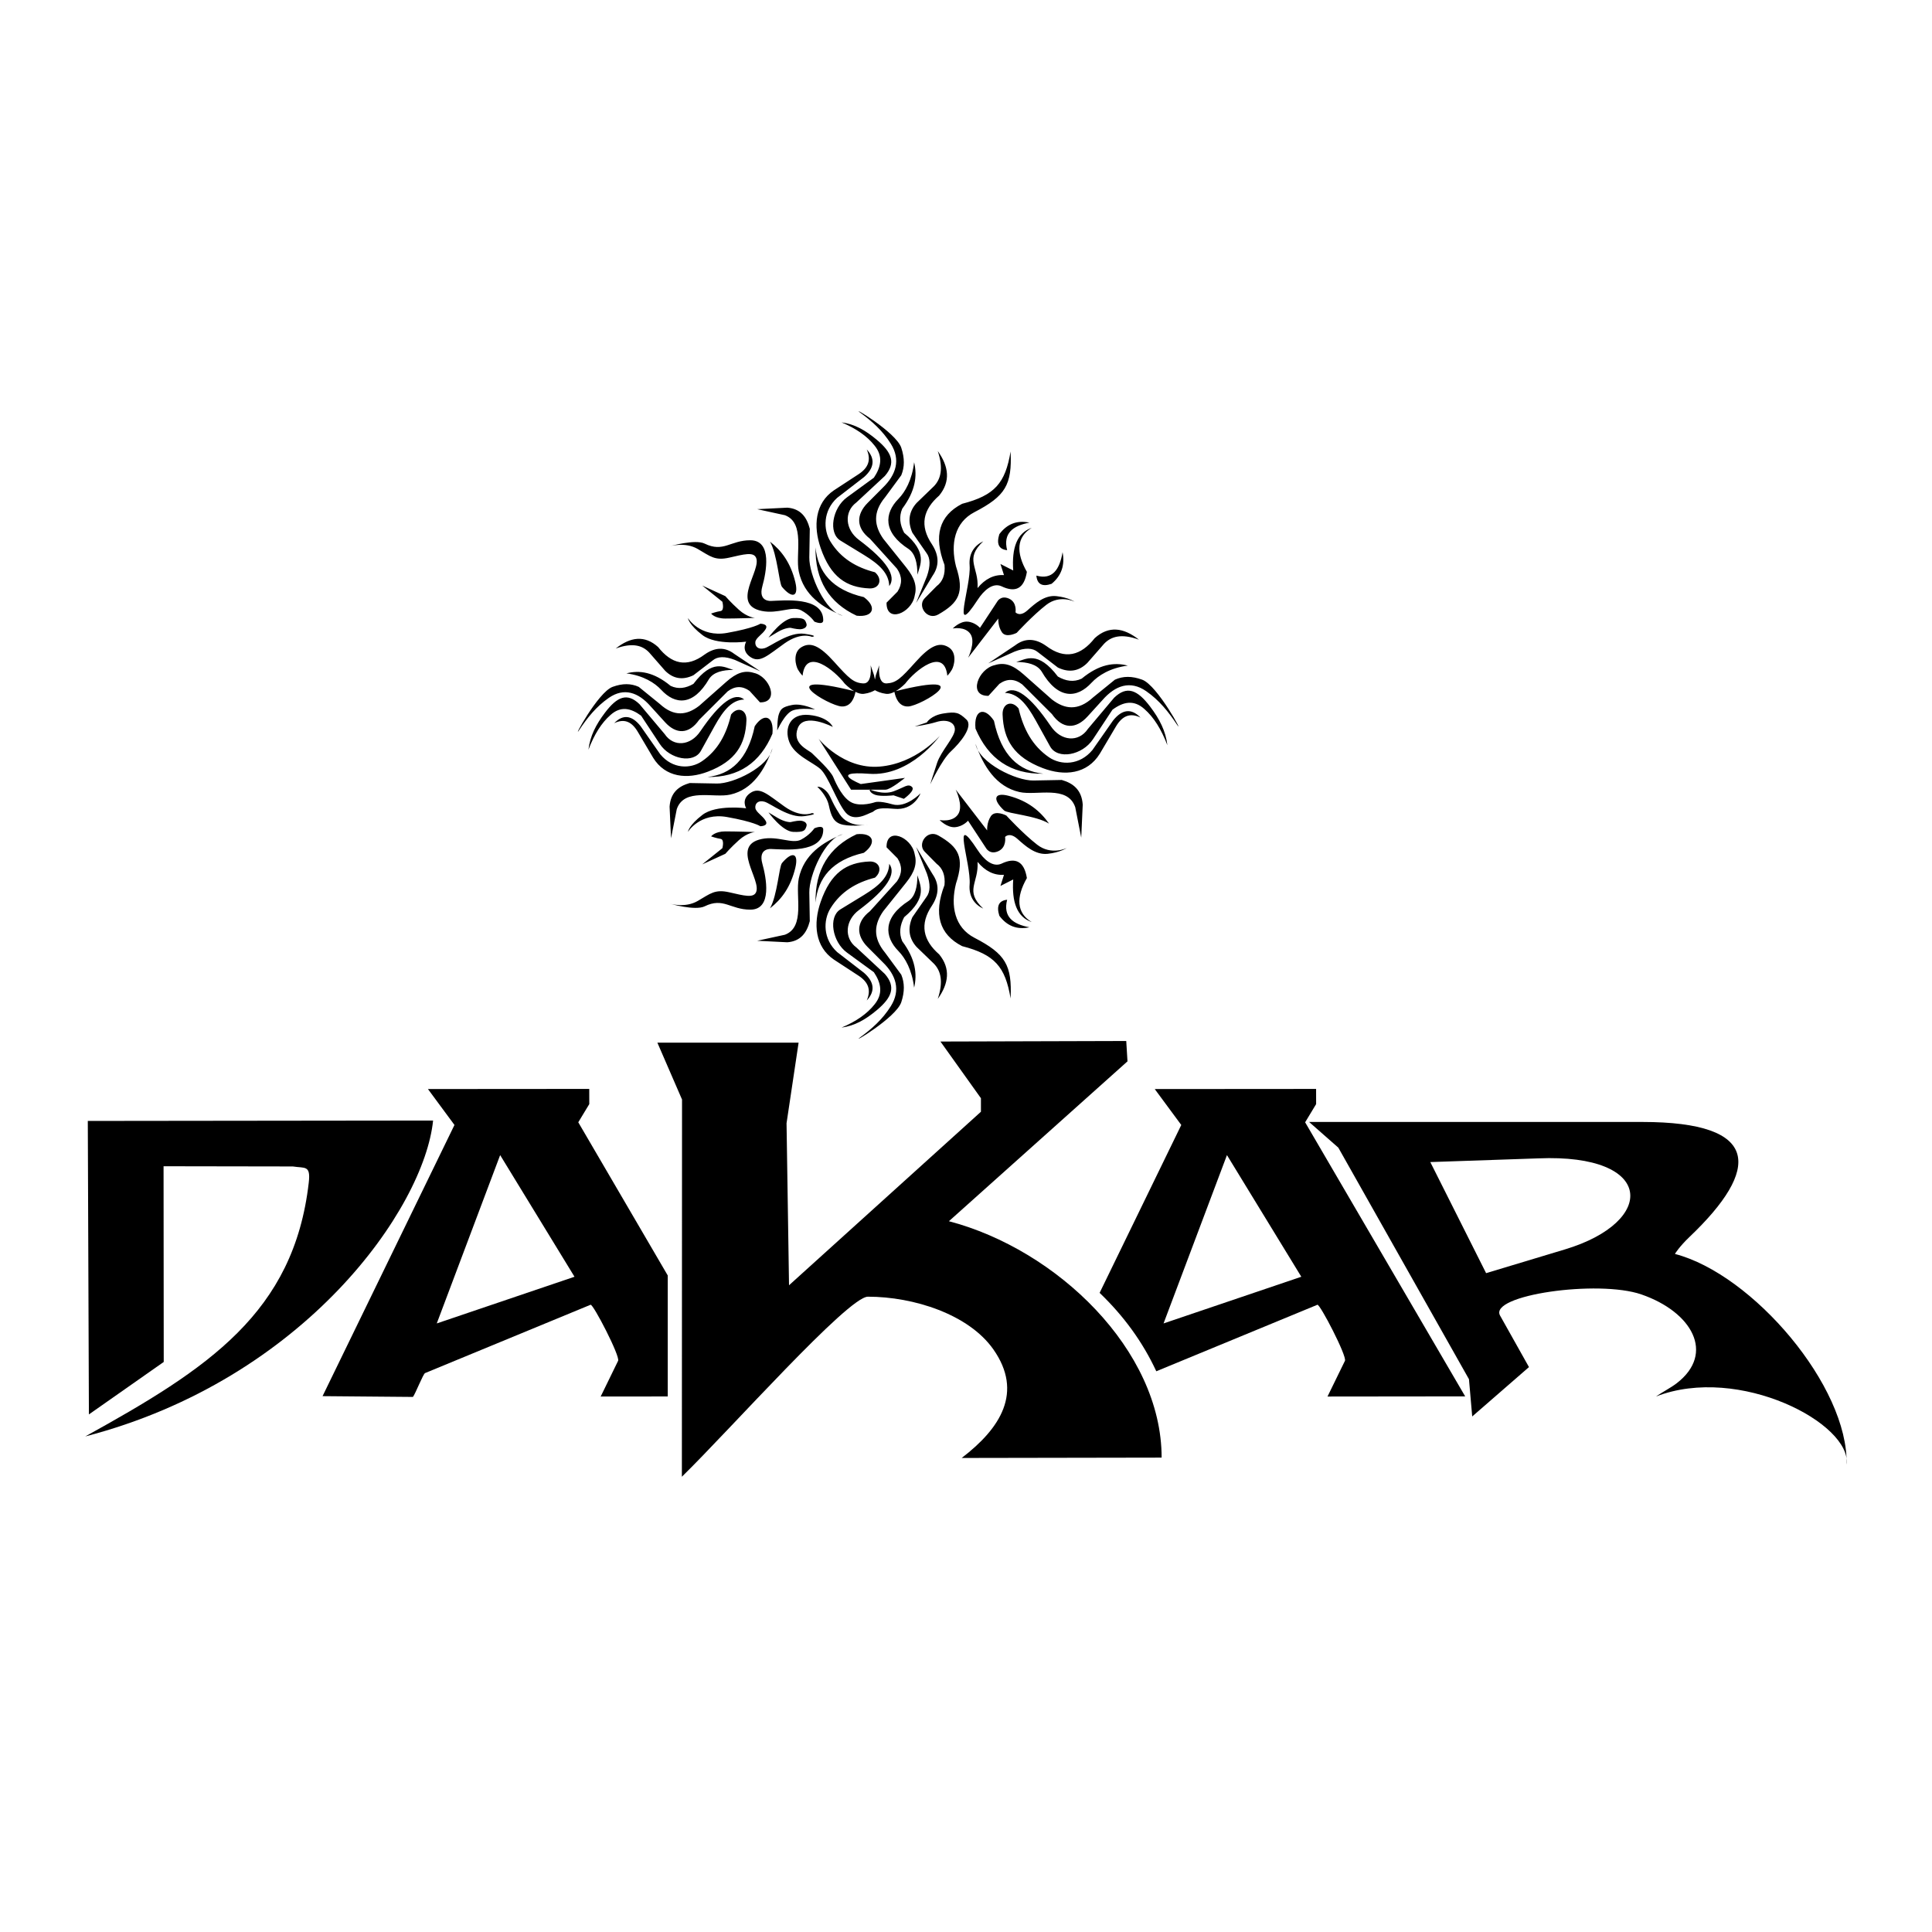
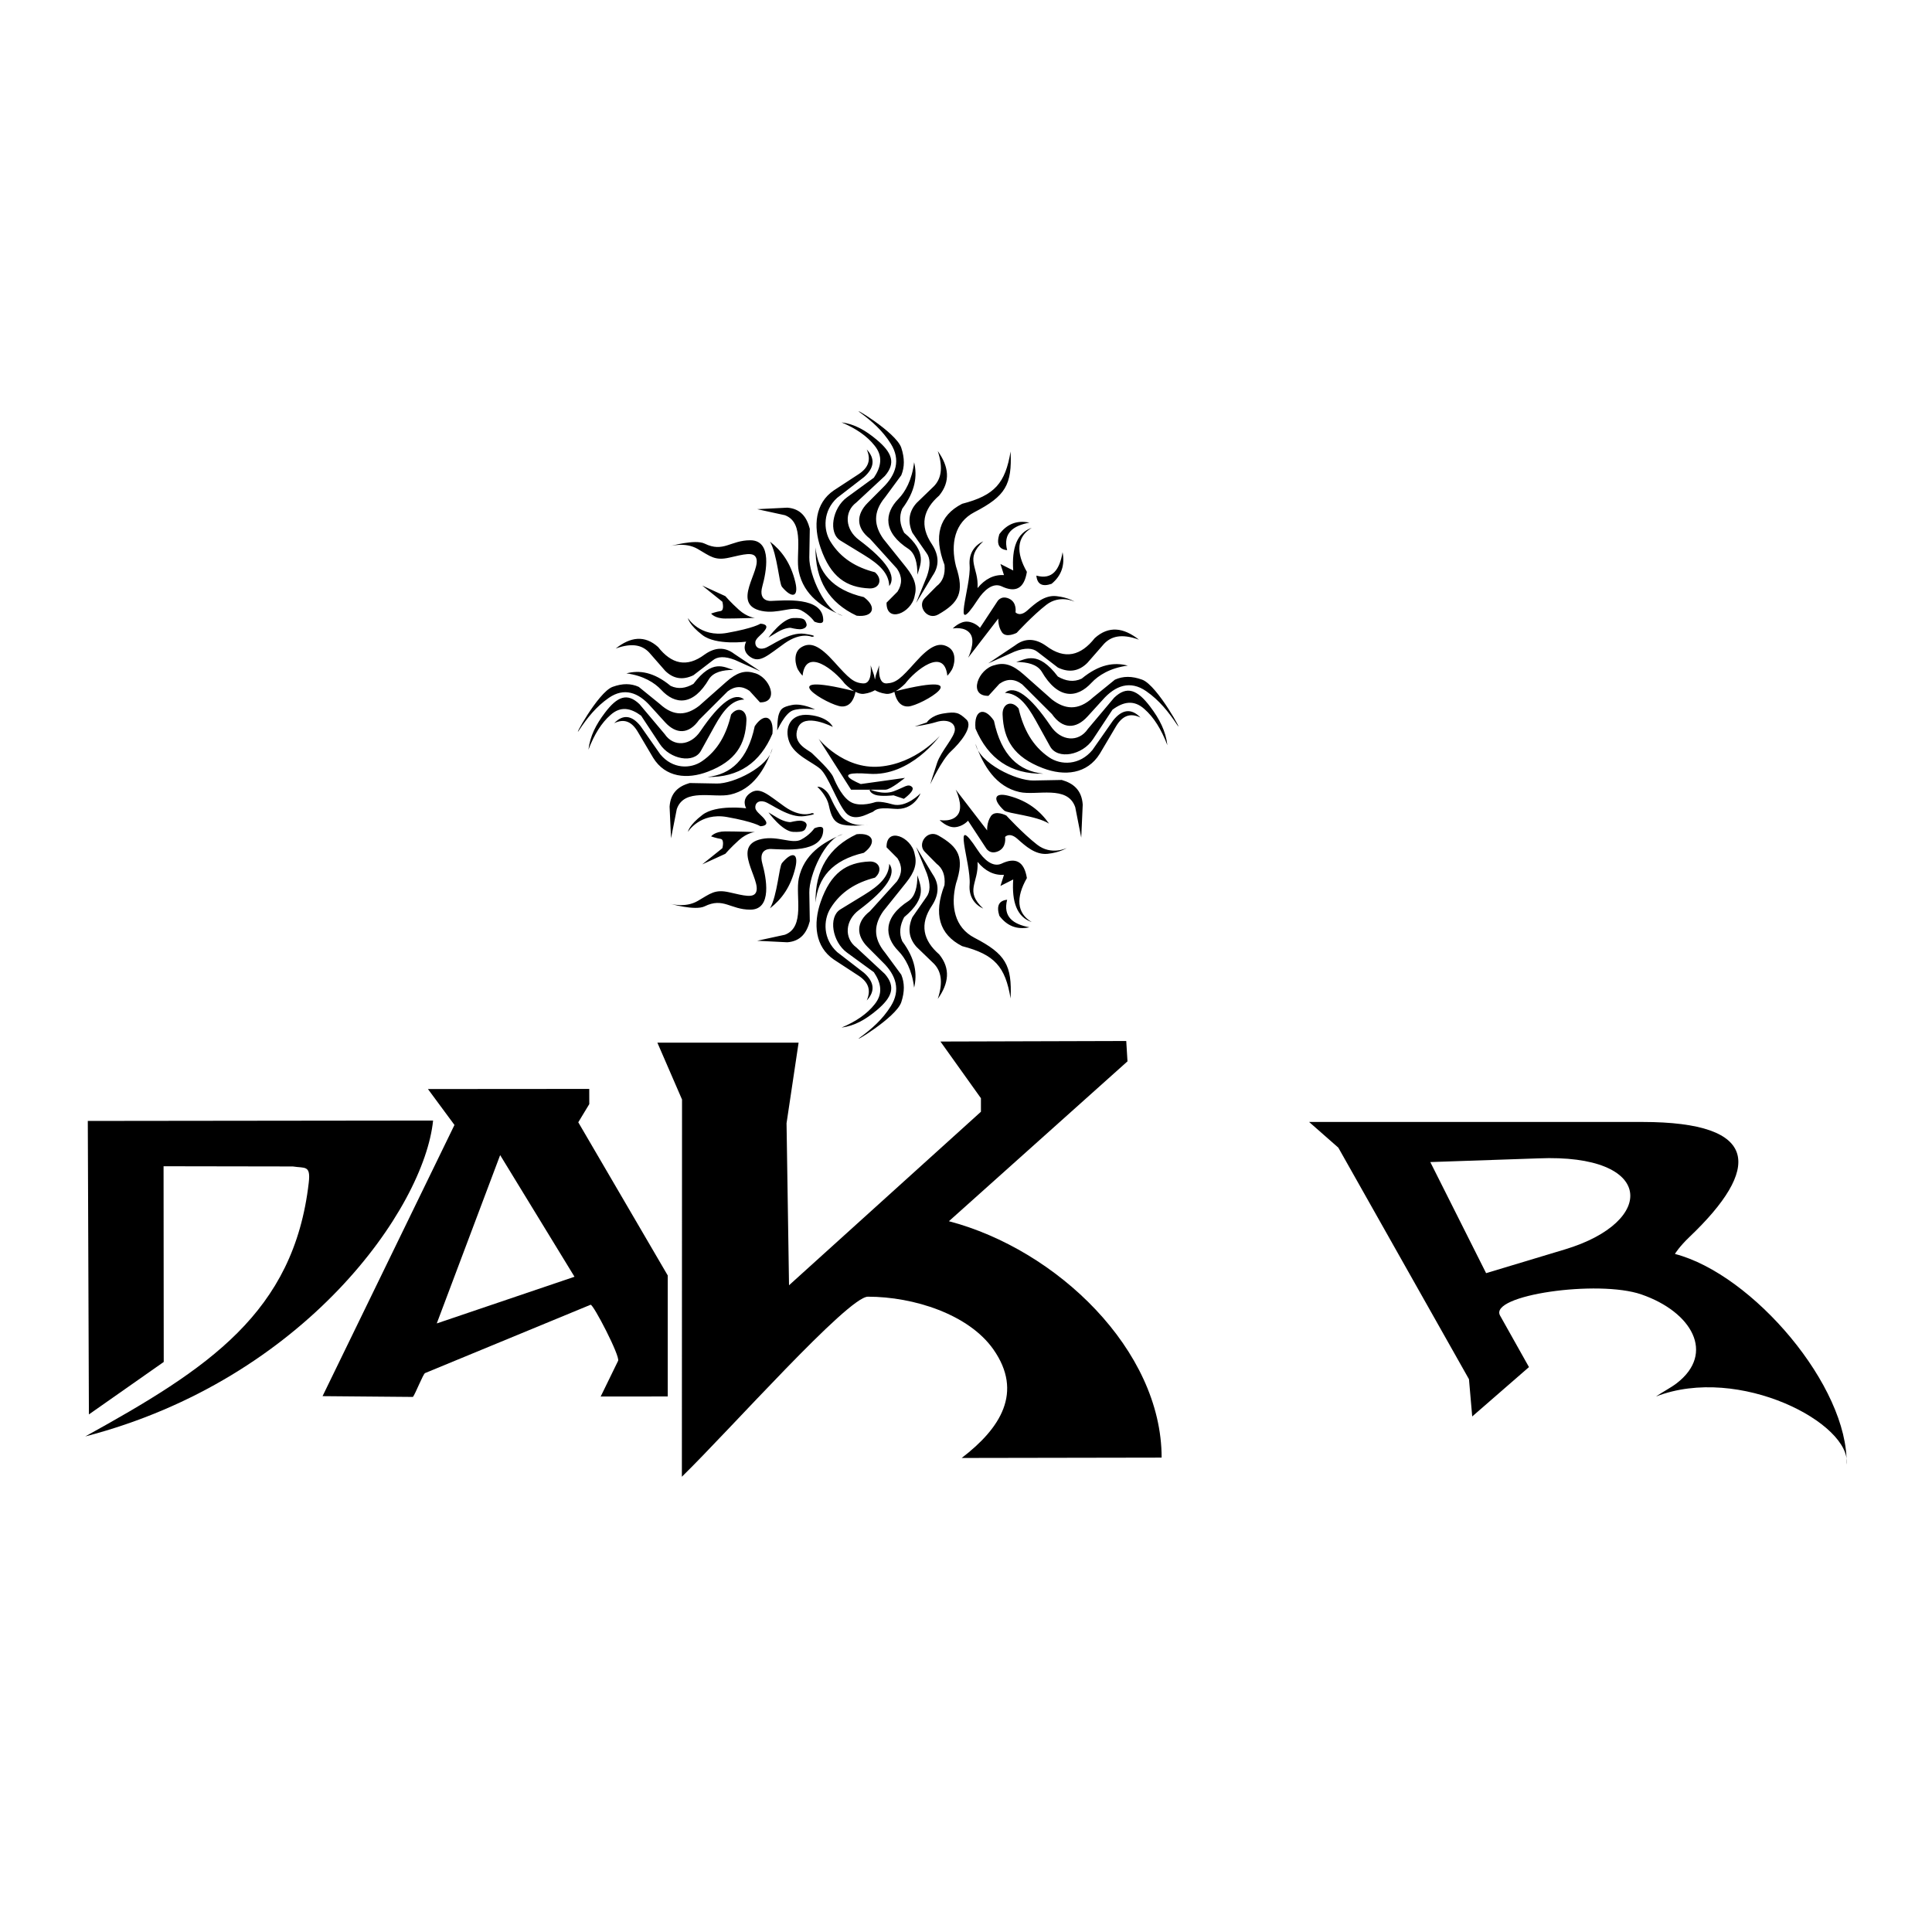
<svg xmlns="http://www.w3.org/2000/svg" version="1.0" id="Layer_1" x="0px" y="0px" width="192.756px" height="192.756px" viewBox="0 0 192.756 192.756" enable-background="new 0 0 192.756 192.756" xml:space="preserve">
  <g>
    <polygon fill-rule="evenodd" clip-rule="evenodd" fill="#FFFFFF" points="0,0 192.756,0 192.756,192.756 0,192.756 0,0  " />
    <path fill-rule="evenodd" clip-rule="evenodd" d="M87.296,57.095c0.803,0.69,0.456,1.652-0.547,1.611   c-2.317-0.093-3.872-1.148-4.871-4.027c-0.761-2.194-0.557-4.478,1.313-5.753l2.463-1.611c0.978-0.64,1.277-1.419,0.821-2.474   c0.857,0.92,0.766,1.841-0.274,2.761l-2.682,2.071c-1.405,1.285-1.408,3.165-0.657,4.373   C83.902,55.718,85.436,56.616,87.296,57.095L87.296,57.095L87.296,57.095L87.296,57.095z M87.296,87.564   c0.803-0.69,0.456-1.651-0.547-1.611c-2.317,0.094-3.872,1.149-4.871,4.028c-0.761,2.193-0.557,4.478,1.313,5.753l2.463,1.61   c0.978,0.64,1.277,1.42,0.821,2.474c0.857-0.92,0.766-1.841-0.274-2.761l-2.682-2.071c-1.405-1.285-1.408-3.165-0.657-4.373   C83.902,88.942,85.436,88.044,87.296,87.564L87.296,87.564L87.296,87.564L87.296,87.564z M88.72,58.476   c-0.036-1.265-0.951-2.149-2.518-3.106l-2.354-1.438c-1.23-0.752-0.815-3.241,0.657-4.315l2.682-1.956   c0.721-1.074,0.94-2.148,0.055-3.222c-0.73-0.92-1.825-1.688-3.284-2.301c1.295,0.172,2.372,0.781,3.503,1.726   c1.549,1.293,1.934,2.339,0.821,3.624l-2.846,2.646c-1.241,0.92-1.131,2.704,0.273,3.74C88.465,55.945,89.468,57.479,88.72,58.476   L88.72,58.476L88.72,58.476L88.72,58.476z M88.72,86.184c-0.036,1.266-0.951,2.149-2.518,3.106l-2.354,1.438   c-1.23,0.752-0.815,3.241,0.657,4.315L87.188,97c0.721,1.074,0.94,2.147,0.055,3.222c-0.73,0.921-1.825,1.688-3.284,2.301   c1.295-0.172,2.372-0.78,3.503-1.726c1.549-1.294,1.934-2.339,0.821-3.625l-2.846-2.646c-1.241-0.92-1.131-2.704,0.273-3.739   C88.465,88.715,89.468,87.181,88.72,86.184L88.72,86.184L88.72,86.184L88.72,86.184z M85.842,41.183   c1.139,0.835,2.208,1.77,3.035,3.091c1.004,1.602,0.526,3.099-0.806,4.387l-1.504,1.511c-1.148,1.154-1.179,2.491,0.224,3.574   l2.704,2.992c0.521,0.764,0.537,1.528,0.047,2.293l-1.091,1.097c-0.037,2.091,2.471,1.041,2.798-0.648   c0.269-0.964,0.019-1.803-0.854-2.892l-2.276-2.841c-0.878-1.263-1.083-2.609,0.189-4.138l1.613-2.193   c0.333-0.814,0.345-1.698,0-2.742C89.408,43.119,84.704,40.348,85.842,41.183L85.842,41.183L85.842,41.183L85.842,41.183z    M85.842,103.478c1.139-0.835,2.208-1.77,3.035-3.091c1.004-1.603,0.526-3.1-0.806-4.388l-1.504-1.51   c-1.148-1.154-1.179-2.492,0.224-3.574l2.704-2.991c0.521-0.764,0.537-1.529,0.047-2.293l-1.091-1.097   c-0.037-2.091,2.471-1.041,2.798,0.648c0.269,0.964,0.019,1.803-0.854,2.891l-2.276,2.842c-0.878,1.263-1.083,2.609,0.189,4.138   l1.613,2.194c0.333,0.813,0.345,1.697,0,2.741C89.408,101.541,84.704,104.312,85.842,103.478L85.842,103.478L85.842,103.478   L85.842,103.478z M91.534,57.335c-0.008-1.139-0.213-2.069-0.854-2.542c-2.613-1.674-2.46-3.578-1.039-5.025   c0.661-0.673,1.353-1.871,1.561-3.649c0.324,1.371,0.135,2.867-1.186,4.637c-0.34,0.797-0.229,1.595,0.19,2.393   C92.618,55.167,91.78,56.36,91.534,57.335L91.534,57.335L91.534,57.335L91.534,57.335z M91.534,87.325   c-0.008,1.138-0.213,2.069-0.854,2.542c-2.613,1.674-2.46,3.578-1.039,5.025c0.661,0.673,1.353,1.872,1.561,3.649   c0.324-1.37,0.135-2.867-1.186-4.637c-0.34-0.797-0.229-1.595,0.19-2.393C92.618,89.494,91.78,88.3,91.534,87.325L91.534,87.325   L91.534,87.325L91.534,87.325z M91.401,60.158l1.08-2.667c0.36-1.037,0.344-1.811-0.047-2.321l-1.41-2.024   c-0.485-1.119-0.345-2.107,0.423-2.963l1.738-1.679c0.673-0.708,0.956-1.744,0.376-3.506c1.104,1.543,1.292,3.033,0.141,4.444   c-1.585,1.383-2.001,2.979-0.705,4.889c0.705,1.103,0.72,2.14,0.047,3.111L91.401,60.158L91.401,60.158L91.401,60.158   L91.401,60.158z M91.401,84.503l1.08,2.667c0.36,1.037,0.344,1.81-0.047,2.32l-1.41,2.024c-0.485,1.12-0.345,2.107,0.423,2.963   l1.738,1.679c0.673,0.708,0.956,1.745,0.376,3.506c1.104-1.543,1.292-3.033,0.141-4.444c-1.585-1.383-2.001-2.979-0.705-4.889   c0.705-1.103,0.72-2.14,0.047-3.111L91.401,84.503L91.401,84.503L91.401,84.503L91.401,84.503z M93.618,61.304   c-1.103,0.632-2.135-0.834-1.362-1.617l1.186-1.201c0.616-0.461,0.879-1.17,0.792-2.125c-1.114-2.895-0.528-4.927,1.758-6.097   c3.256-0.84,4.308-2.061,4.835-5.219c0.154,3.32-0.5,4.443-3.604,6.051c-1.984,1.027-2.403,3.172-1.846,5.404   C96.25,59.135,95.653,60.137,93.618,61.304L93.618,61.304L93.618,61.304L93.618,61.304z M93.618,83.356   c-1.103-0.632-2.135,0.835-1.362,1.617l1.186,1.201c0.616,0.462,0.879,1.17,0.792,2.125c-1.114,2.894-0.528,4.927,1.758,6.097   c3.256,0.84,4.308,2.061,4.835,5.219c0.154-3.32-0.5-4.443-3.604-6.051c-1.984-1.027-2.403-3.171-1.846-5.404   C96.25,85.526,95.653,84.523,93.618,83.356L93.618,83.356L93.618,83.356L93.618,83.356z M98.101,54.006   c-0.813,0.377-1.462,1.144-1.362,2.401c0.165,2.087-1.894,7.561,0.795,3.45c0.619-0.957,1.508-1.745,2.369-1.371   c1.436,0.693,2.285,0.216,2.549-1.432c-1.107-1.93-1.025-3.499,0.484-4.388c-1.488,0.5-2.001,2.024-1.847,4.25l-1.274-0.647   l0.352,1.109c-0.996-0.062-1.875,0.369-2.637,1.293C97.67,56.561,96.181,55.804,98.101,54.006L98.101,54.006L98.101,54.006   L98.101,54.006z M98.101,90.654c-0.813-0.377-1.462-1.144-1.362-2.402c0.165-2.086-1.894-7.56,0.795-3.449   c0.619,0.957,1.508,1.746,2.369,1.371c1.436-0.693,2.285-0.215,2.549,1.432c-1.107,1.93-1.025,3.499,0.484,4.388   c-1.488-0.5-2.001-2.024-1.847-4.25l-1.274,0.646l0.352-1.108c-0.996,0.062-1.875-0.37-2.637-1.293   C97.67,88.099,96.181,88.856,98.101,90.654L98.101,90.654L98.101,90.654L98.101,90.654z M100.482,54.892   c-0.424-1.696,0.577-2.439,2.227-2.749c-1.237-0.26-2.238,0.124-3.005,1.152C99.398,54.273,99.657,54.806,100.482,54.892   L100.482,54.892L100.482,54.892L100.482,54.892z M100.482,89.768c-0.424,1.697,0.577,2.439,2.227,2.749   c-1.237,0.26-2.238-0.124-3.005-1.151C99.398,90.387,99.657,89.855,100.482,89.768L100.482,89.768L100.482,89.768L100.482,89.768z    M81.366,54.61c0.234,2.47,1.658,4.233,4.819,4.965c1.32,0.969,0.986,2.039-0.715,1.855C82.724,60.145,81.312,57.902,81.366,54.61   L81.366,54.61L81.366,54.61L81.366,54.61z M81.366,90.05c0.234-2.47,1.658-4.233,4.819-4.964c1.32-0.97,0.986-2.04-0.715-1.856   C82.724,84.516,81.312,86.758,81.366,90.05L81.366,90.05L81.366,90.05L81.366,90.05z M84.085,61.431   c-1.765-0.376-3.368-4.106-3.34-5.817l0.048-2.858c-0.302-1.17-0.922-2.006-2.243-2.106l-3.006,0.15l2.767,0.602   c2.056,0.777,1.026,3.885,1.384,5.616C80.186,59.387,82.085,60.649,84.085,61.431L84.085,61.431L84.085,61.431L84.085,61.431z    M84.085,83.229c-1.765,0.376-3.368,4.107-3.34,5.818l0.048,2.858c-0.302,1.17-0.922,2.006-2.243,2.106l-3.006-0.15l2.767-0.602   c2.056-0.778,1.026-3.886,1.384-5.616C80.186,85.273,82.085,84.011,84.085,83.229L84.085,83.229L84.085,83.229L84.085,83.229z    M76.821,54.036c0.741,1.298,0.901,4.166,1.202,4.523c1.013,1.198,1.677,1,1.329-0.466C78.888,56.142,77.959,54.923,76.821,54.036   L76.821,54.036L76.821,54.036L76.821,54.036z M76.821,90.624c0.741-1.298,0.901-4.166,1.202-4.522c1.013-1.199,1.677-1,1.329,0.466   C78.888,88.518,77.959,89.738,76.821,90.624L76.821,90.624L76.821,90.624L76.821,90.624z M66.822,54.501   c0,0,1.519-0.465,2.784,0.267c1.266,0.731,1.709,1.197,3.164,0.865c1.456-0.333,2.384-0.588,2.658,0   c0.58,1.24-2.581,4.667,0.569,5.32c1.619,0.336,3.037-0.532,3.923-0.067c0.886,0.466,1.329,1.131,1.329,1.131   s0.886,0.399,0.886-0.133c0-2.415-4.012-1.961-5.189-1.929c0,0-1.329,0.134-0.886-1.463c0.376-1.355,1.033-4.589-1.202-4.589   c-1.989,0-2.679,1.253-4.556,0.333C69.354,53.771,66.822,54.501,66.822,54.501L66.822,54.501L66.822,54.501L66.822,54.501z    M66.822,90.158c0,0,1.519,0.466,2.784-0.266c1.266-0.731,1.709-1.197,3.164-0.865c1.456,0.333,2.384,0.588,2.658,0   c0.58-1.241-2.581-4.667,0.569-5.321c1.619-0.335,3.037,0.532,3.923,0.066c0.886-0.465,1.329-1.13,1.329-1.13   s0.886-0.399,0.886,0.133c0,2.415-4.012,1.961-5.189,1.929c0,0-1.329-0.133-0.886,1.463c0.376,1.355,1.033,4.589-1.202,4.589   c-1.989,0-2.679-1.253-4.556-0.332C69.354,90.89,66.822,90.158,66.822,90.158L66.822,90.158L66.822,90.158L66.822,90.158z    M70.061,58.42l2.009,1.614c0,0,0.236,0.869-0.177,0.931c-0.414,0.062-0.945,0.249-0.945,0.249s0.354,0.497,1.417,0.497   c1.063,0,2.954-0.062,2.954-0.062s-0.768-0.062-1.595-0.807c-0.827-0.745-1.358-1.366-1.358-1.366L70.061,58.42L70.061,58.42   L70.061,58.42L70.061,58.42z M70.061,86.239l2.009-1.614c0,0,0.236-0.869-0.177-0.931c-0.414-0.062-0.945-0.248-0.945-0.248   s0.354-0.497,1.417-0.497c1.063,0,2.954,0.062,2.954,0.062s-0.768,0.062-1.595,0.807c-0.827,0.745-1.358,1.366-1.358,1.366   L70.061,86.239L70.061,86.239L70.061,86.239L70.061,86.239z M95.056,62.704c0,0,0.708-0.745,1.477-0.683   c0.768,0.062,1.239,0.621,1.239,0.621l1.714-2.607c0,0,0.354-0.683,1.181-0.31c0.827,0.372,0.65,1.366,0.65,1.366   s0.413,0.497,1.181-0.187c0.769-0.683,1.713-1.552,2.895-1.428c1.182,0.125,1.831,0.559,1.831,0.559s-1.477-0.745-2.835,0.311   c-1.359,1.055-2.954,2.793-2.954,2.793s-1.062,0.559-1.477-0.062c-0.413-0.621-0.354-1.366-0.354-1.366l-3.013,3.911   c0,0,0.769-1.552,0.236-2.359C96.296,62.456,95.056,62.704,95.056,62.704L95.056,62.704L95.056,62.704L95.056,62.704z    M93.746,81.816c0,0,0.74,0.777,1.541,0.712s1.294-0.647,1.294-0.647l1.786,2.72c0,0,0.369,0.712,1.232,0.324   c0.862-0.389,0.678-1.424,0.678-1.424s0.432-0.518,1.231,0.194c0.802,0.712,1.787,1.619,3.02,1.49   c1.231-0.13,1.909-0.583,1.909-0.583s-1.539,0.777-2.956-0.324c-1.417-1.101-3.081-2.913-3.081-2.913s-1.108-0.583-1.54,0.064   s-0.37,1.424-0.37,1.424l-3.142-4.079c0,0,0.801,1.619,0.247,2.46C95.04,82.076,93.746,81.816,93.746,81.816L93.746,81.816   L93.746,81.816L93.746,81.816z M68.632,61.662c0,0,1.204,1.964,3.903,1.484c2.7-0.48,3.323-0.917,3.323-0.917s0.831,0,0.54,0.523   c-0.291,0.524-0.997,0.873-1.038,1.31s0.291,0.786,0.914,0.611c0.623-0.174,2.45-1.658,3.987-1.44   c1.537,0.219,0.748,0.306,0.748,0.306s-1.08-0.523-2.741,0.655c-1.662,1.179-2.451,2.008-3.406,1.354   c-0.955-0.655-0.416-1.528-0.416-1.528s-2.99,0.393-4.36-0.655C68.715,62.316,68.632,61.662,68.632,61.662L68.632,61.662   L68.632,61.662L68.632,61.662z M68.632,82.999c0,0,1.204-1.964,3.903-1.484c2.7,0.48,3.323,0.917,3.323,0.917s0.831,0,0.54-0.524   c-0.291-0.524-0.997-0.873-1.038-1.31s0.291-0.786,0.914-0.611c0.623,0.174,2.45,1.659,3.987,1.44   c1.537-0.218,0.748-0.305,0.748-0.305s-1.08,0.524-2.741-0.655c-1.662-1.179-2.451-2.008-3.406-1.353   c-0.955,0.655-0.416,1.528-0.416,1.528s-2.99-0.393-4.36,0.655C68.715,82.344,68.632,82.999,68.632,82.999L68.632,82.999   L68.632,82.999L68.632,82.999z M76.67,63.613c0,0,1.375-1.916,2.476-1.952s1.169,0.145,1.307,0.542   c0.137,0.397-0.31,0.578-0.654,0.578s-0.928-0.145-0.928-0.145s-0.516-0.037-1.308,0.434C76.772,63.541,76.67,63.613,76.67,63.613   L76.67,63.613L76.67,63.613L76.67,63.613z M76.67,81.047c0,0,1.375,1.916,2.476,1.952s1.169-0.145,1.307-0.542   c0.137-0.398-0.31-0.579-0.654-0.579s-0.928,0.145-0.928,0.145s-0.516,0.036-1.308-0.434C76.772,81.12,76.67,81.047,76.67,81.047   L76.67,81.047L76.67,81.047L76.67,81.047z M101.627,70.689c-0.685-0.88-1.639-0.499-1.598,0.6c0.093,2.542,1.14,4.246,3.996,5.341   c2.177,0.835,4.443,0.61,5.709-1.44l1.599-2.701c0.635-1.072,1.408-1.4,2.454-0.9c-0.912-0.939-1.826-0.84-2.739,0.3l-2.056,2.94   c-1.275,1.54-3.141,1.542-4.339,0.72C102.995,74.411,102.103,72.729,101.627,70.689L101.627,70.689L101.627,70.689L101.627,70.689z    M100.257,69.128c1.257,0.04,2.134,1.043,3.083,2.761l1.428,2.581c0.747,1.349,3.217,0.894,4.282-0.721l1.94-2.939   c1.065-0.791,2.132-1.031,3.197-0.061c0.914,0.801,1.676,2,2.283,3.601c-0.17-1.42-0.773-2.601-1.712-3.841   c-1.284-1.698-2.322-2.12-3.597-0.9l-2.626,3.121c-0.914,1.359-2.684,1.24-3.712-0.301   C102.769,69.409,101.246,68.309,100.257,69.128L100.257,69.128L100.257,69.128L100.257,69.128z M117.42,72.284   c-0.83-1.248-1.757-2.42-3.068-3.328c-1.59-1.1-3.075-0.576-4.354,0.884l-1.499,1.649c-1.146,1.259-2.473,1.293-3.548-0.245   l-2.968-2.964c-0.759-0.572-1.517-0.589-2.275-0.052l-1.089,1.196c-2.075,0.04-1.033-2.709,0.643-3.068   c0.957-0.294,1.79-0.02,2.87,0.936l2.819,2.496c1.253,0.962,2.589,1.188,4.106-0.208l2.177-1.768c0.809-0.365,1.685-0.378,2.721,0   C115.498,68.375,118.248,73.532,117.42,72.284L117.42,72.284L117.42,72.284L117.42,72.284z M101.391,66.044   c1.129,0.009,2.053,0.234,2.522,0.936c1.661,2.866,3.55,2.697,4.986,1.14c0.668-0.725,1.857-1.483,3.621-1.711   c-1.36-0.356-2.844-0.148-4.601,1.299c-0.792,0.373-1.583,0.251-2.374-0.208C103.542,64.856,102.356,65.775,101.391,66.044   L101.391,66.044L101.391,66.044L101.391,66.044z M98.588,66.19l2.646-1.184c1.029-0.396,1.796-0.378,2.304,0.051l2.009,1.545   c1.11,0.532,2.09,0.378,2.939-0.464l1.667-1.906c0.702-0.738,1.731-1.047,3.479-0.412c-1.532-1.21-3.01-1.416-4.41-0.154   c-1.373,1.738-2.958,2.193-4.852,0.772c-1.094-0.772-2.124-0.79-3.088-0.051L98.588,66.19L98.588,66.19L98.588,66.19L98.588,66.19z    M103.398,57.429c1.614,0.446,2.32-0.606,2.616-2.34c0.247,1.3-0.118,2.353-1.096,3.158   C103.988,58.568,103.48,58.296,103.398,57.429L103.398,57.429L103.398,57.429L103.398,57.429z M104.093,77.191   c-2.451-0.258-4.201-1.818-4.927-5.283c-0.961-1.447-2.022-1.081-1.841,0.785C98.602,75.702,100.826,77.25,104.093,77.191   L104.093,77.191L104.093,77.191L104.093,77.191z M97.325,74.21c0.373,1.935,4.075,3.692,5.773,3.661l2.836-0.053   c1.161,0.332,1.991,1.011,2.09,2.459l-0.149,3.295l-0.597-3.034c-0.771-2.253-3.856-1.125-5.574-1.517   C99.353,78.484,98.101,76.402,97.325,74.21L97.325,74.21L97.325,74.21L97.325,74.21z M104.664,82.174   c-1.289-0.812-4.135-0.987-4.489-1.318c-1.188-1.111-0.992-1.838,0.462-1.457C102.573,79.908,103.784,80.925,104.664,82.174   L104.664,82.174L104.664,82.174L104.664,82.174z M72.939,71.288c0.657-0.844,1.571-0.479,1.533,0.576   c-0.089,2.436-1.093,4.07-3.832,5.12c-2.087,0.801-4.26,0.585-5.474-1.381l-1.533-2.589c-0.608-1.028-1.35-1.342-2.354-0.863   c0.875-0.901,1.751-0.806,2.627,0.288l1.971,2.819c1.222,1.477,3.011,1.479,4.16,0.69C71.629,74.856,72.484,73.244,72.939,71.288   L72.939,71.288L72.939,71.288L72.939,71.288z M74.253,69.792c-1.204,0.038-2.045,1-2.956,2.646l-1.368,2.474   c-0.715,1.293-3.084,0.857-4.105-0.69l-1.861-2.819c-1.021-0.757-2.043-0.988-3.065-0.058c-0.876,0.767-1.605,1.917-2.189,3.452   c0.165-1.362,0.743-2.493,1.642-3.682c1.231-1.628,2.226-2.033,3.449-0.863l2.518,2.991c0.876,1.304,2.573,1.189,3.558-0.288   C71.845,70.06,73.305,69.006,74.253,69.792L74.253,69.792L74.253,69.792L74.253,69.792z M57.8,72.817   c0.794-1.196,1.683-2.32,2.94-3.19c1.524-1.055,2.948-0.552,4.174,0.847l1.437,1.581c1.098,1.208,2.37,1.24,3.401-0.235   l2.846-2.841c0.727-0.548,1.454-0.565,2.182-0.05l1.043,1.146c1.99,0.039,0.991-2.597-0.616-2.941   c-0.917-0.283-1.716-0.019-2.751,0.897l-2.704,2.393c-1.202,0.922-2.482,1.139-3.937-0.2l-2.087-1.695   c-0.775-0.35-1.615-0.363-2.609,0C59.642,69.069,57.005,74.013,57.8,72.817L57.8,72.817L57.8,72.817L57.8,72.817z M73.167,66.834   c-1.083,0.009-1.968,0.225-2.418,0.897c-1.593,2.747-3.404,2.585-4.781,1.093c-0.641-0.695-1.781-1.422-3.472-1.641   c1.304-0.341,2.727-0.142,4.411,1.247c0.759,0.357,1.518,0.241,2.276-0.2C71.104,65.696,72.24,66.576,73.167,66.834L73.167,66.834   L73.167,66.834L73.167,66.834z M75.853,66.975l-2.537-1.136c-0.986-0.378-1.722-0.361-2.208,0.05l-1.926,1.481   c-1.064,0.51-2.004,0.362-2.819-0.445l-1.597-1.827c-0.673-0.708-1.66-1.004-3.336-0.395c1.468-1.161,2.886-1.358,4.229-0.148   c1.315,1.667,2.835,2.103,4.651,0.741c1.049-0.741,2.036-0.757,2.96-0.049L75.853,66.975L75.853,66.975L75.853,66.975   L75.853,66.975z M70.575,77.521c2.35-0.247,4.028-1.743,4.724-5.065c0.923-1.387,1.94-1.036,1.766,0.752   C75.841,76.094,73.708,77.578,70.575,77.521L70.575,77.521L70.575,77.521L70.575,77.521z M77.064,74.663   c-0.358,1.855-3.907,3.54-5.535,3.51l-2.72-0.05c-1.113,0.317-1.909,0.969-2.004,2.356l0.144,3.159l0.572-2.908   c0.74-2.16,3.697-1.078,5.344-1.455C75.121,78.762,76.321,76.765,77.064,74.663L77.064,74.663L77.064,74.663L77.064,74.663z    M81.682,73.717c0,0,2.458,3.073,6.094,2.765c3.636-0.307,5.992-3.072,5.992-3.072s-2.919,4.097-7.067,3.79   c-4.148-0.308-0.819,1.024-0.819,1.024l4.404-0.615c0,0-1.434,1.178-1.946,1.178c-0.512,0-3.431,0-3.431,0L81.682,73.717   L81.682,73.717L81.682,73.717L81.682,73.717z M83.09,72.527c0,0-2.859-1.494-3.488,0.1s1.086,2.191,1.429,2.54   c0.343,0.349,1.83,1.693,2.116,2.391c0.286,0.697,0.972,2.141,1.887,2.54c0.915,0.398,2.23-0.05,2.23-0.05s0.4-0.199,1.772,0.199   c1.372,0.398,2.802-1.096,2.802-1.096s-0.629,1.743-2.63,1.544c-2.001-0.2-1.887,0.249-2.229,0.349   c-0.343,0.099-1.773,1.045-2.63,0c-0.858-1.046-1.715-3.636-2.516-4.333c-0.8-0.698-2.573-1.345-3.087-2.689   c-0.515-1.344,0.057-2.888,2.001-2.688C82.689,71.531,83.09,72.527,83.09,72.527L83.09,72.527L83.09,72.527L83.09,72.527z    M91.266,72.478c0,0,1.201-0.149,2.172-0.448c0.972-0.299,1.83,0,1.83,0.747s-1.373,2.141-1.773,3.336   c-0.4,1.196-0.686,2.142-0.686,2.142s1.144-2.44,2.059-3.286c0.915-0.847,2.287-2.49,1.544-3.188   c-0.744-0.697-1.029-0.796-2.288-0.597c-1.257,0.199-1.658,0.896-1.658,0.896L91.266,72.478L91.266,72.478L91.266,72.478   L91.266,72.478z M77.544,72.876c0,0,0.743-1.693,1.543-1.992c0.8-0.299,2.23-0.1,2.23-0.1s-1.258-0.647-2.287-0.448   s-1.144,0.448-1.315,0.896C77.544,71.681,77.544,72.876,77.544,72.876L77.544,72.876L77.544,72.876L77.544,72.876z M81.546,78.503   c0,0,0.915,0.797,1.144,1.843c0.229,1.045,0.458,1.743,1.43,1.942c0.972,0.199,2.458,0,2.458,0s-1.887,0.349-2.802-1.046   c-0.915-1.394-0.858-1.842-1.372-2.34C81.889,78.403,81.546,78.503,81.546,78.503L81.546,78.503L81.546,78.503L81.546,78.503z    M86.749,78.752c0,0,1.315,0.598,2.401,0.199c1.086-0.398,1.43-0.797,1.83-0.448c0.4,0.349-0.801,1.195-0.801,1.195L89.15,79.35   c0,0-1.258,0.149-1.83-0.05S86.749,78.752,86.749,78.752L86.749,78.752L86.749,78.752L86.749,78.752z M80.072,67.418   c0.32-2.945,3.273-0.45,4.188,0.767c0,0,0.429,0.458,0.958,0.769c-8.497-2.111-2.542,1.477-1.241,1.531   c0.968,0.041,1.278-0.948,1.374-1.458c0.273,0.141,0.564,0.232,0.833,0.198c0.528-0.068,0.902-0.242,1.11-0.364   c0.208,0.122,0.583,0.296,1.11,0.364c0.269,0.035,0.56-0.057,0.833-0.198c0.096,0.509,0.406,1.498,1.375,1.458   c1.301-0.055,7.256-3.642-1.242-1.531c0.53-0.31,0.958-0.769,0.958-0.769c0.915-1.217,3.868-3.712,4.188-0.767   c0,0,0.227-0.219,0.453-0.603c0.226-0.383,0.566-1.697-0.34-2.245c-0.905-0.547-1.811-0.165-3.283,1.479   c-1.471,1.643-1.924,2.081-2.886,2.135s-0.736-1.807-0.736-1.807l-0.339,0.986l-0.092,0.442l-0.091-0.442l-0.34-0.986   c0,0,0.227,1.862-0.736,1.807s-1.415-0.493-2.886-2.135c-1.472-1.643-2.377-2.026-3.283-1.479c-0.906,0.548-0.566,1.862-0.34,2.245   C79.845,67.199,80.072,67.418,80.072,67.418L80.072,67.418L80.072,67.418z" />
    <path fill-rule="evenodd" clip-rule="evenodd" d="M99.314,112.69c-0.245-0.296-0.438-0.444-0.573-0.444   c-0.081,0-0.191,0.193-0.327,0.581c0.246,0.137,0.423,0.205,0.532,0.205C98.919,113.032,99.041,112.918,99.314,112.69   L99.314,112.69L99.314,112.69z" />
    <path fill-rule="evenodd" clip-rule="evenodd" d="M115.896,145.427l-19.949,0.035c3.861-2.949,6.172-6.551,3.158-10.839   c-2.461-3.497-7.952-5.252-12.514-5.252c-1.984,0-13.75,13.264-18.56,17.964l0.016-37.633l-2.46-5.675l14.09-0.002l-1.203,8.043   l0.248,16.163l19.146-17.312v-1.348l-4.039-5.657l18.537-0.053l0.124,2.03l-17.817,15.95   C105.442,124.668,115.896,134.691,115.896,145.427L115.896,145.427L115.896,145.427z" />
    <path fill-rule="evenodd" clip-rule="evenodd" d="M43.209,111.796c-0.88,8.709-12.762,25.823-34.705,31.518   c12.257-6.769,20.81-12.339,22.302-25.329c0.203-1.769-0.38-1.413-1.587-1.607l-12.9-0.021l0.017,19.525l-7.466,5.236L8.76,111.836   L43.209,111.796L43.209,111.796L43.209,111.796z" />
    <path fill-rule="evenodd" clip-rule="evenodd" d="M184.234,146.125c0.556-4.069-10.719-10.019-19.016-6.795   c0.627-0.438,1.455-0.855,2.057-1.316c3.895-2.989,1.53-7.129-3.515-8.869c-4.326-1.493-15.242,0.066-14.098,2.109l2.884,5.141   l-5.663,4.926l-0.324-3.718l-13.035-23.104l-2.914-2.561h33.243c11.894,0,11.811,4.713,4.698,11.481   c-0.963,0.919-1.456,1.674-1.439,1.688C174.878,127.133,184.44,138.331,184.234,146.125L184.234,146.125L184.234,146.125z    M153.466,115.571l-10.764,0.369l5.567,11.083l7.877-2.373C165.304,121.893,165.143,115.077,153.466,115.571L153.466,115.571   L153.466,115.571z" />
    <path fill-rule="evenodd" clip-rule="evenodd" d="M49.9,115.245l-6.324,16.794l13.742-4.657L49.9,115.245L49.9,115.245   L49.9,115.245z M73.667,139.317l-0.479,0.001v-0.819L73.667,139.317L73.667,139.317L73.667,139.317z M66.621,139.325l-6.691,0.007   l1.738-3.563c0.222-0.453-2.494-5.696-2.747-5.593l-16.512,6.817c-0.188,0.076-0.967,2.068-1.209,2.379l-9.019-0.078l13.161-27.056   l-2.647-3.584l16.094-0.012l0.004,1.514l-1.098,1.815l8.926,15.283V139.325L66.621,139.325L66.621,139.325z" />
-     <path fill-rule="evenodd" clip-rule="evenodd" d="M122.414,115.245l-6.326,16.794l13.744-4.657L122.414,115.245L122.414,115.245   L122.414,115.245z M146.181,139.317l-13.736,0.015l1.74-3.563c0.222-0.453-2.5-5.696-2.748-5.593l-16.073,6.636   c-1.35-2.908-3.243-5.515-5.655-7.823l8.147-16.75l-2.647-3.584l16.099-0.012l0.002,1.514l-1.096,1.815L146.181,139.317   L146.181,139.317L146.181,139.317z" />
  </g>
</svg>